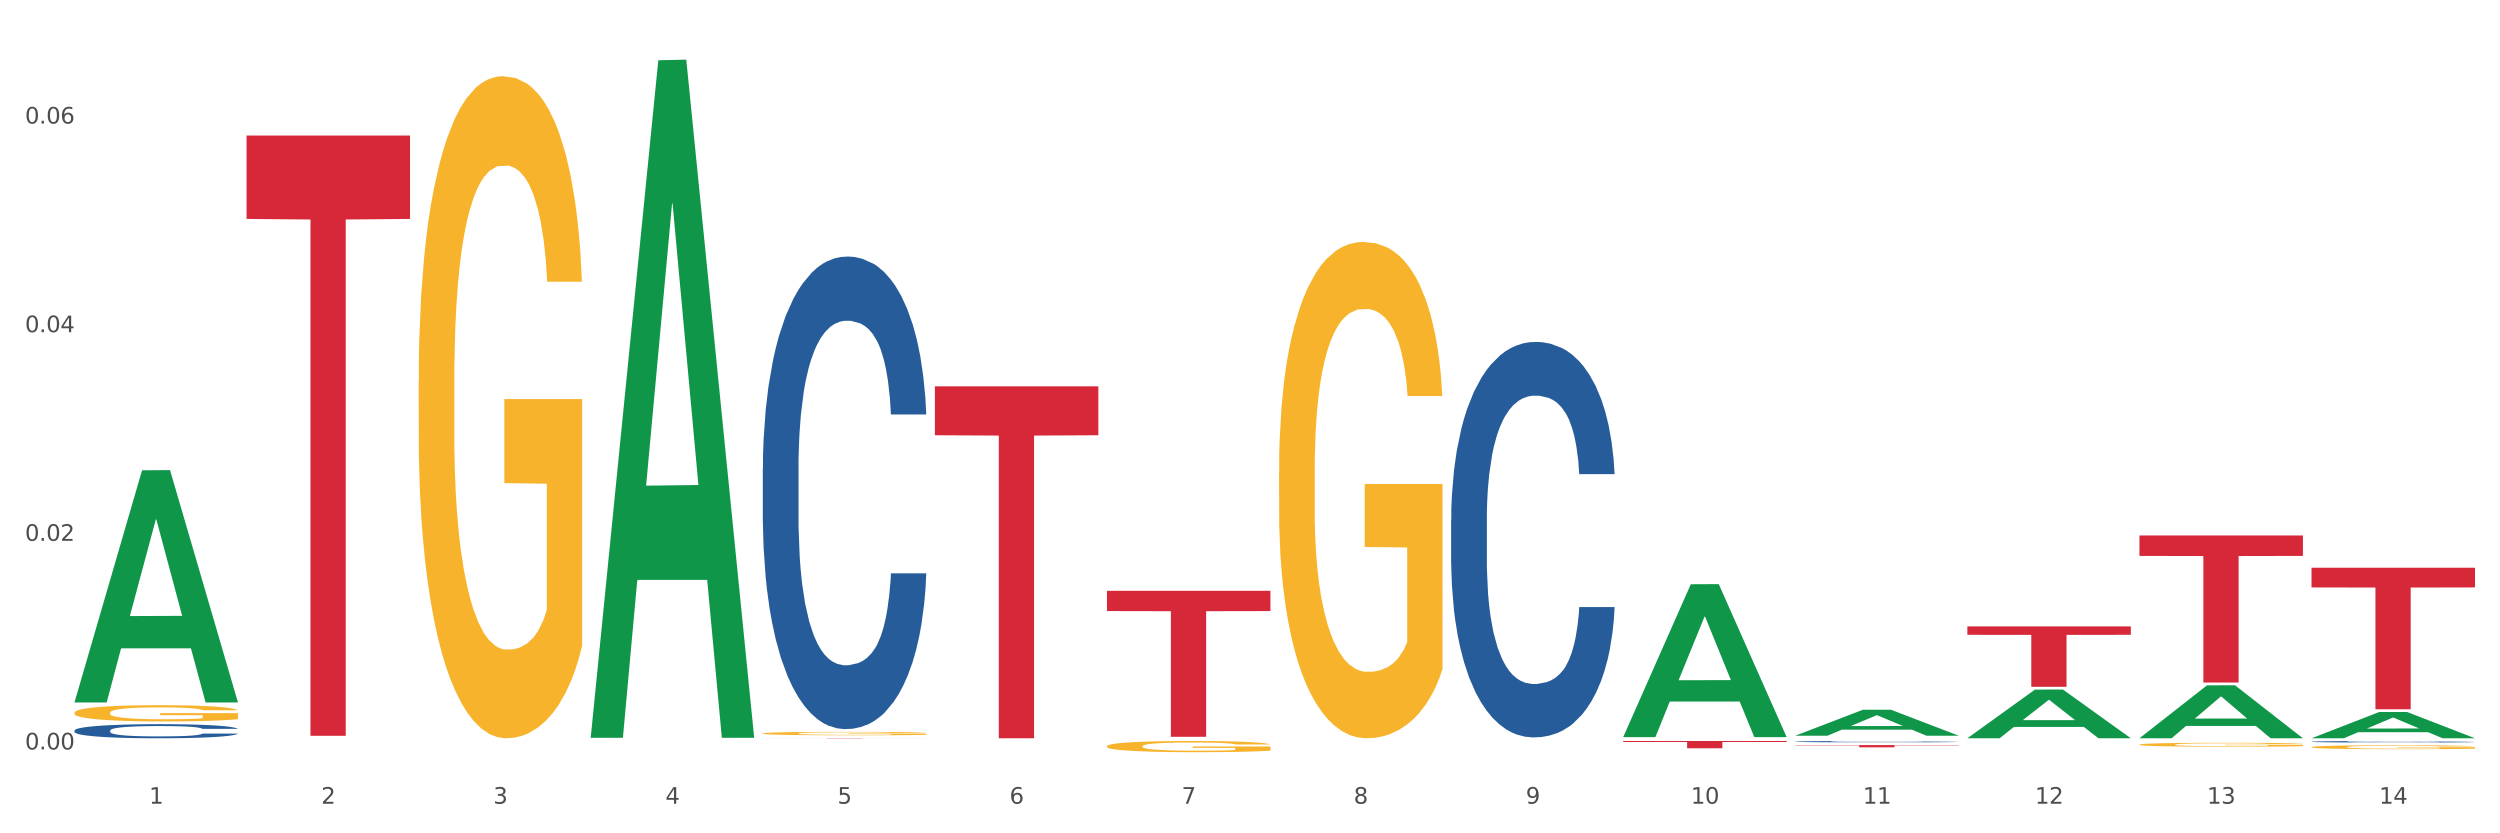
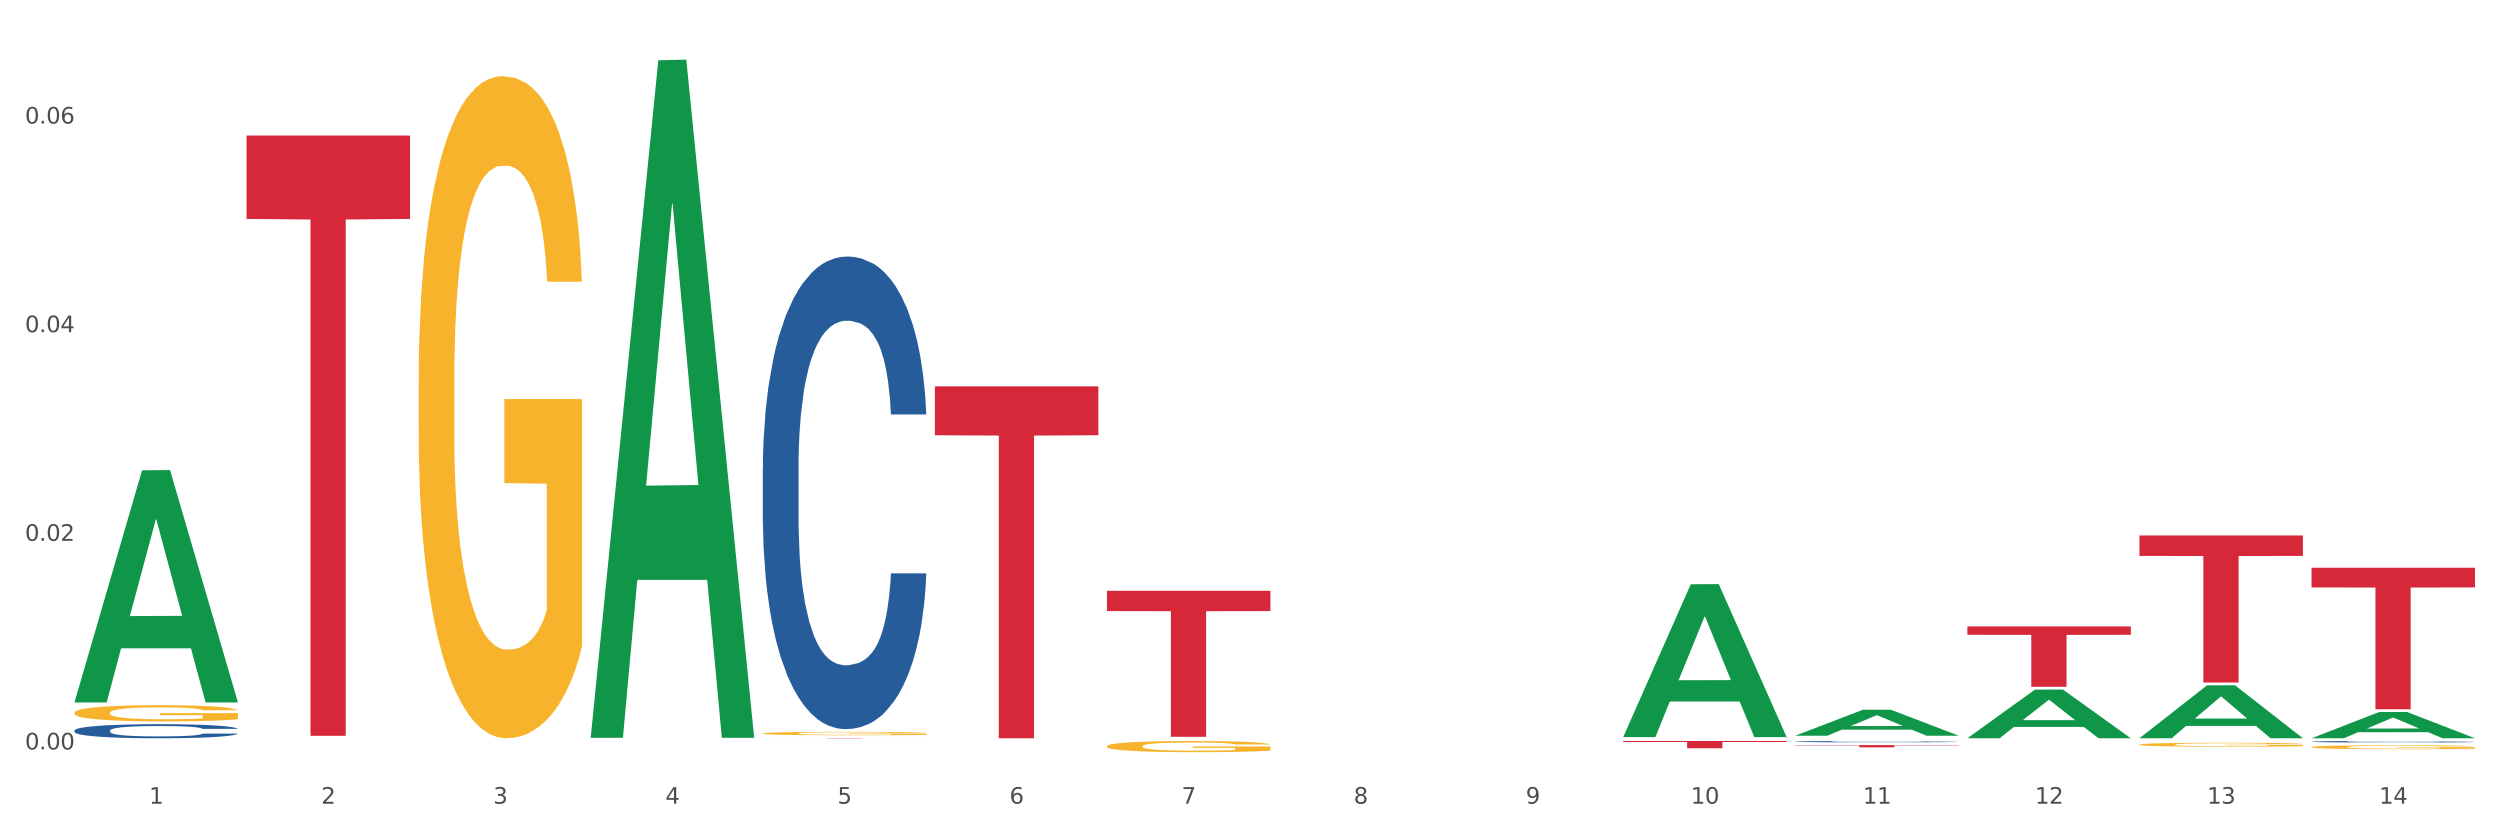
<svg xmlns="http://www.w3.org/2000/svg" xmlns:xlink="http://www.w3.org/1999/xlink" width="1080pt" height="360pt" viewBox="0 0 1080 360" version="1.1">
  <rect x="0" y="0" width="1080" height="360" fill="#333333" stroke="none" />
  <defs>
    <style type="text/css">*{stroke-linejoin: round; stroke-linecap: butt}</style>
  </defs>
  <g id="figure_1">
    <g id="patch_1">
      <path d="M 0 360  L 1080 360  L 1080 0  L 0 0  z " style="fill: #ffffff; stroke: #ffffff; stroke-linejoin: miter" />
    </g>
    <g id="axes_1">
      <g id="matplotlib.axis_1">
        <g id="xtick_1">
          <g id="text_1">
            <g style="fill: #4d4d4d" transform="translate(64.432 347.204) scale(0.096 -0.096)">
              <defs>
                <path id="DejaVuSans-31" d="M 794 531  L 1825 531  L 1825 4091  L 703 3866  L 703 4441  L 1819 4666  L 2450 4666  L 2450 531  L 3481 531  L 3481 0  L 794 0  L 794 531  z " transform="scale(0.016)" />
              </defs>
              <use xlink:href="#DejaVuSans-31" />
            </g>
          </g>
        </g>
        <g id="xtick_2">
          <g id="text_2">
            <g style="fill: #4d4d4d" transform="translate(138.771 347.204) scale(0.096 -0.096)">
              <defs>
                <path id="DejaVuSans-32" d="M 1228 531  L 3431 531  L 3431 0  L 469 0  L 469 531  Q 828 903 1448 1529  Q 2069 2156 2228 2338  Q 2531 2678 2651 2914  Q 2772 3150 2772 3378  Q 2772 3750 2511 3984  Q 2250 4219 1831 4219  Q 1534 4219 1204 4116  Q 875 4013 500 3803  L 500 4441  Q 881 4594 1212 4672  Q 1544 4750 1819 4750  Q 2544 4750 2975 4387  Q 3406 4025 3406 3419  Q 3406 3131 3298 2873  Q 3191 2616 2906 2266  Q 2828 2175 2409 1742  Q 1991 1309 1228 531  z " transform="scale(0.016)" />
              </defs>
              <use xlink:href="#DejaVuSans-32" />
            </g>
          </g>
        </g>
        <g id="xtick_3">
          <g id="text_3">
            <g style="fill: #4d4d4d" transform="translate(213.109 347.204) scale(0.096 -0.096)">
              <defs>
                <path id="DejaVuSans-33" d="M 2597 2516  Q 3050 2419 3304 2112  Q 3559 1806 3559 1356  Q 3559 666 3084 287  Q 2609 -91 1734 -91  Q 1441 -91 1130 -33  Q 819 25 488 141  L 488 750  Q 750 597 1062 519  Q 1375 441 1716 441  Q 2309 441 2620 675  Q 2931 909 2931 1356  Q 2931 1769 2642 2001  Q 2353 2234 1838 2234  L 1294 2234  L 1294 2753  L 1863 2753  Q 2328 2753 2575 2939  Q 2822 3125 2822 3475  Q 2822 3834 2567 4026  Q 2313 4219 1838 4219  Q 1578 4219 1281 4162  Q 984 4106 628 3988  L 628 4550  Q 988 4650 1302 4700  Q 1616 4750 1894 4750  Q 2613 4750 3031 4423  Q 3450 4097 3450 3541  Q 3450 3153 3228 2886  Q 3006 2619 2597 2516  z " transform="scale(0.016)" />
              </defs>
              <use xlink:href="#DejaVuSans-33" />
            </g>
          </g>
        </g>
        <g id="xtick_4">
          <g id="text_4">
            <g style="fill: #4d4d4d" transform="translate(287.448 347.204) scale(0.096 -0.096)">
              <defs>
                <path id="DejaVuSans-34" d="M 2419 4116  L 825 1625  L 2419 1625  L 2419 4116  z M 2253 4666  L 3047 4666  L 3047 1625  L 3713 1625  L 3713 1100  L 3047 1100  L 3047 0  L 2419 0  L 2419 1100  L 313 1100  L 313 1709  L 2253 4666  z " transform="scale(0.016)" />
              </defs>
              <use xlink:href="#DejaVuSans-34" />
            </g>
          </g>
        </g>
        <g id="xtick_5">
          <g id="text_5">
            <g style="fill: #4d4d4d" transform="translate(361.787 347.204) scale(0.096 -0.096)">
              <defs>
                <path id="DejaVuSans-35" d="M 691 4666  L 3169 4666  L 3169 4134  L 1269 4134  L 1269 2991  Q 1406 3038 1543 3061  Q 1681 3084 1819 3084  Q 2600 3084 3056 2656  Q 3513 2228 3513 1497  Q 3513 744 3044 326  Q 2575 -91 1722 -91  Q 1428 -91 1123 -41  Q 819 9 494 109  L 494 744  Q 775 591 1075 516  Q 1375 441 1709 441  Q 2250 441 2565 725  Q 2881 1009 2881 1497  Q 2881 1984 2565 2268  Q 2250 2553 1709 2553  Q 1456 2553 1204 2497  Q 953 2441 691 2322  L 691 4666  z " transform="scale(0.016)" />
              </defs>
              <use xlink:href="#DejaVuSans-35" />
            </g>
          </g>
        </g>
        <g id="xtick_6">
          <g id="text_6">
            <g style="fill: #4d4d4d" transform="translate(436.125 347.204) scale(0.096 -0.096)">
              <defs>
                <path id="DejaVuSans-36" d="M 2113 2584  Q 1688 2584 1439 2293  Q 1191 2003 1191 1497  Q 1191 994 1439 701  Q 1688 409 2113 409  Q 2538 409 2786 701  Q 3034 994 3034 1497  Q 3034 2003 2786 2293  Q 2538 2584 2113 2584  z M 3366 4563  L 3366 3988  Q 3128 4100 2886 4159  Q 2644 4219 2406 4219  Q 1781 4219 1451 3797  Q 1122 3375 1075 2522  Q 1259 2794 1537 2939  Q 1816 3084 2150 3084  Q 2853 3084 3261 2657  Q 3669 2231 3669 1497  Q 3669 778 3244 343  Q 2819 -91 2113 -91  Q 1303 -91 875 529  Q 447 1150 447 2328  Q 447 3434 972 4092  Q 1497 4750 2381 4750  Q 2619 4750 2861 4703  Q 3103 4656 3366 4563  z " transform="scale(0.016)" />
              </defs>
              <use xlink:href="#DejaVuSans-36" />
            </g>
          </g>
        </g>
        <g id="xtick_7">
          <g id="text_7">
            <g style="fill: #4d4d4d" transform="translate(510.464 347.204) scale(0.096 -0.096)">
              <defs>
                <path id="DejaVuSans-37" d="M 525 4666  L 3525 4666  L 3525 4397  L 1831 0  L 1172 0  L 2766 4134  L 525 4134  L 525 4666  z " transform="scale(0.016)" />
              </defs>
              <use xlink:href="#DejaVuSans-37" />
            </g>
          </g>
        </g>
        <g id="xtick_8">
          <g id="text_8">
            <g style="fill: #4d4d4d" transform="translate(584.803 347.204) scale(0.096 -0.096)">
              <defs>
                <path id="DejaVuSans-38" d="M 2034 2216  Q 1584 2216 1326 1975  Q 1069 1734 1069 1313  Q 1069 891 1326 650  Q 1584 409 2034 409  Q 2484 409 2743 651  Q 3003 894 3003 1313  Q 3003 1734 2745 1975  Q 2488 2216 2034 2216  z M 1403 2484  Q 997 2584 770 2862  Q 544 3141 544 3541  Q 544 4100 942 4425  Q 1341 4750 2034 4750  Q 2731 4750 3128 4425  Q 3525 4100 3525 3541  Q 3525 3141 3298 2862  Q 3072 2584 2669 2484  Q 3125 2378 3379 2068  Q 3634 1759 3634 1313  Q 3634 634 3220 271  Q 2806 -91 2034 -91  Q 1263 -91 848 271  Q 434 634 434 1313  Q 434 1759 690 2068  Q 947 2378 1403 2484  z M 1172 3481  Q 1172 3119 1398 2916  Q 1625 2713 2034 2713  Q 2441 2713 2670 2916  Q 2900 3119 2900 3481  Q 2900 3844 2670 4047  Q 2441 4250 2034 4250  Q 1625 4250 1398 4047  Q 1172 3844 1172 3481  z " transform="scale(0.016)" />
              </defs>
              <use xlink:href="#DejaVuSans-38" />
            </g>
          </g>
        </g>
        <g id="xtick_9">
          <g id="text_9">
            <g style="fill: #4d4d4d" transform="translate(659.142 347.204) scale(0.096 -0.096)">
              <defs>
                <path id="DejaVuSans-39" d="M 703 97  L 703 672  Q 941 559 1184 500  Q 1428 441 1663 441  Q 2288 441 2617 861  Q 2947 1281 2994 2138  Q 2813 1869 2534 1725  Q 2256 1581 1919 1581  Q 1219 1581 811 2004  Q 403 2428 403 3163  Q 403 3881 828 4315  Q 1253 4750 1959 4750  Q 2769 4750 3195 4129  Q 3622 3509 3622 2328  Q 3622 1225 3098 567  Q 2575 -91 1691 -91  Q 1453 -91 1209 -44  Q 966 3 703 97  z M 1959 2075  Q 2384 2075 2632 2365  Q 2881 2656 2881 3163  Q 2881 3666 2632 3958  Q 2384 4250 1959 4250  Q 1534 4250 1286 3958  Q 1038 3666 1038 3163  Q 1038 2656 1286 2365  Q 1534 2075 1959 2075  z " transform="scale(0.016)" />
              </defs>
              <use xlink:href="#DejaVuSans-39" />
            </g>
          </g>
        </g>
        <g id="xtick_10">
          <g id="text_10">
            <g style="fill: #4d4d4d" transform="translate(730.426 347.204) scale(0.096 -0.096)">
              <defs>
                <path id="DejaVuSans-30" d="M 2034 4250  Q 1547 4250 1301 3770  Q 1056 3291 1056 2328  Q 1056 1369 1301 889  Q 1547 409 2034 409  Q 2525 409 2770 889  Q 3016 1369 3016 2328  Q 3016 3291 2770 3770  Q 2525 4250 2034 4250  z M 2034 4750  Q 2819 4750 3233 4129  Q 3647 3509 3647 2328  Q 3647 1150 3233 529  Q 2819 -91 2034 -91  Q 1250 -91 836 529  Q 422 1150 422 2328  Q 422 3509 836 4129  Q 1250 4750 2034 4750  z " transform="scale(0.016)" />
              </defs>
              <use xlink:href="#DejaVuSans-31" />
              <use xlink:href="#DejaVuSans-30" transform="translate(63.623 0)" />
            </g>
          </g>
        </g>
        <g id="xtick_11">
          <g id="text_11">
            <g style="fill: #4d4d4d" transform="translate(804.765 347.204) scale(0.096 -0.096)">
              <use xlink:href="#DejaVuSans-31" />
              <use xlink:href="#DejaVuSans-31" transform="translate(63.623 0)" />
            </g>
          </g>
        </g>
        <g id="xtick_12">
          <g id="text_12">
            <g style="fill: #4d4d4d" transform="translate(879.104 347.204) scale(0.096 -0.096)">
              <use xlink:href="#DejaVuSans-31" />
              <use xlink:href="#DejaVuSans-32" transform="translate(63.623 0)" />
            </g>
          </g>
        </g>
        <g id="xtick_13">
          <g id="text_13">
            <g style="fill: #4d4d4d" transform="translate(953.442 347.204) scale(0.096 -0.096)">
              <use xlink:href="#DejaVuSans-31" />
              <use xlink:href="#DejaVuSans-33" transform="translate(63.623 0)" />
            </g>
          </g>
        </g>
        <g id="xtick_14">
          <g id="text_14">
            <g style="fill: #4d4d4d" transform="translate(1027.781 347.204) scale(0.096 -0.096)">
              <use xlink:href="#DejaVuSans-31" />
              <use xlink:href="#DejaVuSans-34" transform="translate(63.623 0)" />
            </g>
          </g>
        </g>
        <g id="xtick_15" />
        <g id="xtick_16" />
        <g id="xtick_17" />
        <g id="xtick_18" />
        <g id="xtick_19" />
        <g id="xtick_20" />
        <g id="xtick_21" />
        <g id="xtick_22" />
        <g id="xtick_23" />
        <g id="xtick_24" />
        <g id="xtick_25" />
        <g id="xtick_26" />
        <g id="xtick_27" />
      </g>
      <g id="matplotlib.axis_2">
        <g id="ytick_1">
          <g id="text_15">
            <g style="fill: #4d4d4d" transform="translate(10.8 323.765) scale(0.096 -0.096)">
              <defs>
                <path id="DejaVuSans-2e" d="M 684 794  L 1344 794  L 1344 0  L 684 0  L 684 794  z " transform="scale(0.016)" />
              </defs>
              <use xlink:href="#DejaVuSans-30" />
              <use xlink:href="#DejaVuSans-2e" transform="translate(63.623 0)" />
              <use xlink:href="#DejaVuSans-30" transform="translate(95.41 0)" />
              <use xlink:href="#DejaVuSans-30" transform="translate(159.033 0)" />
            </g>
          </g>
        </g>
        <g id="ytick_2">
          <g id="text_16">
            <g style="fill: #4d4d4d" transform="translate(10.8 233.638) scale(0.096 -0.096)">
              <use xlink:href="#DejaVuSans-30" />
              <use xlink:href="#DejaVuSans-2e" transform="translate(63.623 0)" />
              <use xlink:href="#DejaVuSans-30" transform="translate(95.41 0)" />
              <use xlink:href="#DejaVuSans-32" transform="translate(159.033 0)" />
            </g>
          </g>
        </g>
        <g id="ytick_3">
          <g id="text_17">
            <g style="fill: #4d4d4d" transform="translate(10.8 143.511) scale(0.096 -0.096)">
              <use xlink:href="#DejaVuSans-30" />
              <use xlink:href="#DejaVuSans-2e" transform="translate(63.623 0)" />
              <use xlink:href="#DejaVuSans-30" transform="translate(95.41 0)" />
              <use xlink:href="#DejaVuSans-34" transform="translate(159.033 0)" />
            </g>
          </g>
        </g>
        <g id="ytick_4">
          <g id="text_18">
            <g style="fill: #4d4d4d" transform="translate(10.8 53.385) scale(0.096 -0.096)">
              <use xlink:href="#DejaVuSans-30" />
              <use xlink:href="#DejaVuSans-2e" transform="translate(63.623 0)" />
              <use xlink:href="#DejaVuSans-30" transform="translate(95.41 0)" />
              <use xlink:href="#DejaVuSans-36" transform="translate(159.033 0)" />
            </g>
          </g>
        </g>
        <g id="ytick_5" />
        <g id="ytick_6" />
        <g id="ytick_7" />
      </g>
      <g id="PolyCollection_1">
        <path d="M 32.175 303.28  L 32.248 303.186  L 61.37 203.171  L 73.456 203.077  L 102.797 303.469  L 88.818 303.469  L 82.484 280.091  L 52.415 280.091  L 52.197 280.468  L 46.081 303.469  L 32.175 303.469  L 32.175 303.28  L 56.201 266.14  L 78.698 266.046  L 67.559 224.475  L 67.413 224.286  L 67.267 224.569  L 56.128 266.046  L 56.201 266.14  L 32.175 303.28  z " clip-path="url(#pc21b51e42b)" style="fill: #109648" />
        <path d="M 329.53 202.553  L 329.613 202.366  L 329.613 197.146  L 329.864 190.06  L 330.782 177.009  L 331.951 167.127  L 333.954 155.567  L 335.039 150.719  L 336.458 145.312  L 339.38 136.549  L 342.719 129.091  L 345.057 124.989  L 346.81 122.378  L 350.733 117.717  L 352.987 115.666  L 355.324 113.988  L 357.328 112.869  L 360.667 111.564  L 363.338 111.005  L 366.427 110.818  L 369.015 111.005  L 372.437 111.75  L 377.446 113.988  L 379.366 115.293  L 381.954 117.53  L 384.625 120.514  L 386.795 123.497  L 389.3 127.785  L 391.887 133.379  L 394.392 140.464  L 396.145 146.99  L 397.564 153.889  L 398.816 162.279  L 399.734 171.415  L 400.152 179.06  L 384.875 179.06  L 384.458 172.161  L 383.623 164.703  L 382.788 159.669  L 381.87 155.567  L 380.451 150.905  L 379.199 147.922  L 377.112 144.38  L 375.192 142.142  L 373.606 140.837  L 371.686 139.718  L 367.595 138.6  L 364.674 138.6  L 362.837 138.972  L 360.583 139.905  L 358.663 141.21  L 356.41 143.447  L 354.656 145.871  L 352.903 149.041  L 351.902 151.278  L 350.399 155.38  L 349.397 158.736  L 348.062 164.516  L 347.31 168.618  L 345.975 179.246  L 345.391 187.077  L 345.14 192.484  L 344.973 198.451  L 344.973 227.537  L 345.474 240.589  L 345.891 246.182  L 346.559 252.522  L 347.811 260.726  L 349.648 268.743  L 351.568 274.523  L 353.154 278.066  L 354.656 280.676  L 356.159 282.727  L 357.996 284.592  L 359.498 285.71  L 361.752 286.829  L 364.423 287.388  L 366.51 287.388  L 370.768 286.456  L 372.688 285.524  L 374.524 284.219  L 376.528 282.168  L 378.114 279.93  L 379.032 278.252  L 380.534 274.71  L 381.703 270.981  L 382.705 266.692  L 383.373 262.963  L 384.124 257.37  L 384.708 251.03  L 384.875 247.674  L 400.152 247.674  L 399.818 254.386  L 399.233 260.912  L 398.065 269.675  L 397.146 274.71  L 395.727 280.863  L 394.225 286.083  L 392.138 291.863  L 390.218 296.152  L 388.214 299.881  L 386.044 303.237  L 382.121 307.898  L 380.701 309.203  L 377.696 311.441  L 375.359 312.746  L 371.936 314.051  L 368.43 314.797  L 364.757 314.983  L 361.502 314.61  L 357.912 313.492  L 355.658 312.373  L 353.154 310.695  L 350.232 308.085  L 347.477 304.915  L 344.89 301.186  L 342.469 296.897  L 340.215 292.05  L 337.293 284.032  L 335.123 276.201  L 333.537 268.93  L 332.452 262.777  L 331.366 254.946  L 330.782 249.539  L 329.864 236.487  L 329.53 224.368  L 329.53 202.553  z " clip-path="url(#pc21b51e42b)" style="fill: #255c99" />
-         <path d="M 626.885 224.476  L 626.968 224.32  L 626.968 219.951  L 627.219 214.021  L 628.137 203.098  L 629.306 194.827  L 631.309 185.153  L 632.394 181.095  L 633.813 176.57  L 636.735 169.236  L 640.074 162.994  L 642.411 159.561  L 644.164 157.376  L 648.088 153.475  L 650.342 151.759  L 652.679 150.354  L 654.683 149.418  L 658.022 148.326  L 660.693 147.857  L 663.782 147.701  L 666.369 147.857  L 669.792 148.482  L 674.801 150.354  L 676.721 151.447  L 679.308 153.319  L 681.98 155.816  L 684.15 158.313  L 686.654 161.902  L 689.242 166.583  L 691.747 172.513  L 693.5 177.974  L 694.919 183.748  L 696.171 190.77  L 697.089 198.416  L 697.506 204.814  L 682.23 204.814  L 681.813 199.041  L 680.978 192.799  L 680.143 188.586  L 679.225 185.153  L 677.806 181.251  L 676.554 178.755  L 674.467 175.79  L 672.547 173.917  L 670.961 172.825  L 669.041 171.889  L 664.95 170.952  L 662.029 170.952  L 660.192 171.264  L 657.938 172.045  L 656.018 173.137  L 653.764 175.01  L 652.011 177.038  L 650.258 179.691  L 649.257 181.563  L 647.754 184.997  L 646.752 187.805  L 645.417 192.643  L 644.665 196.076  L 643.33 204.97  L 642.745 211.524  L 642.495 216.05  L 642.328 221.043  L 642.328 245.386  L 642.829 256.31  L 643.246 260.991  L 643.914 266.297  L 645.166 273.163  L 647.003 279.873  L 648.923 284.71  L 650.509 287.675  L 652.011 289.86  L 653.514 291.576  L 655.35 293.137  L 656.853 294.073  L 659.107 295.009  L 661.778 295.477  L 663.865 295.477  L 668.122 294.697  L 670.042 293.917  L 671.879 292.824  L 673.882 291.108  L 675.468 289.235  L 676.387 287.831  L 677.889 284.866  L 679.058 281.745  L 680.06 278.156  L 680.728 275.035  L 681.479 270.354  L 682.063 265.048  L 682.23 262.239  L 697.506 262.239  L 697.173 267.857  L 696.588 273.319  L 695.42 280.653  L 694.501 284.866  L 693.082 290.016  L 691.58 294.385  L 689.493 299.222  L 687.573 302.811  L 685.569 305.932  L 683.399 308.741  L 679.475 312.642  L 678.056 313.735  L 675.051 315.607  L 672.714 316.7  L 669.291 317.792  L 665.785 318.416  L 662.112 318.572  L 658.856 318.26  L 655.267 317.324  L 653.013 316.387  L 650.509 314.983  L 647.587 312.798  L 644.832 310.146  L 642.244 307.025  L 639.824 303.436  L 637.57 299.378  L 634.648 292.668  L 632.478 286.114  L 630.892 280.029  L 629.806 274.879  L 628.721 268.325  L 628.137 263.8  L 627.219 252.877  L 626.885 242.734  L 626.885 224.476  z " clip-path="url(#pc21b51e42b)" style="fill: #255c99" />
        <path d="M 775.562 320.375  L 775.646 320.375  L 775.646 320.36  L 775.896 320.34  L 776.814 320.304  L 777.983 320.276  L 779.986 320.243  L 781.072 320.23  L 782.491 320.214  L 785.412 320.19  L 788.752 320.169  L 791.089 320.157  L 792.842 320.15  L 796.765 320.137  L 799.019 320.131  L 801.357 320.126  L 803.36 320.123  L 806.699 320.119  L 809.37 320.118  L 812.459 320.117  L 815.047 320.118  L 818.469 320.12  L 823.478 320.126  L 825.398 320.13  L 827.986 320.136  L 830.657 320.145  L 832.828 320.153  L 835.332 320.165  L 837.92 320.181  L 840.424 320.201  L 842.177 320.219  L 843.596 320.239  L 844.848 320.262  L 845.766 320.288  L 846.184 320.309  L 830.908 320.309  L 830.49 320.29  L 829.655 320.269  L 828.821 320.255  L 827.902 320.243  L 826.483 320.23  L 825.231 320.222  L 823.144 320.212  L 821.224 320.205  L 819.638 320.202  L 817.718 320.199  L 813.628 320.196  L 810.706 320.196  L 808.87 320.197  L 806.616 320.199  L 804.696 320.203  L 802.442 320.209  L 800.689 320.216  L 798.936 320.225  L 797.934 320.231  L 796.431 320.243  L 795.43 320.252  L 794.094 320.268  L 793.343 320.28  L 792.007 320.31  L 791.423 320.332  L 791.172 320.347  L 791.005 320.364  L 791.005 320.446  L 791.506 320.482  L 791.924 320.498  L 792.591 320.516  L 793.844 320.539  L 795.68 320.562  L 797.6 320.578  L 799.186 320.588  L 800.689 320.595  L 802.191 320.601  L 804.028 320.606  L 805.53 320.609  L 807.784 320.612  L 810.456 320.614  L 812.543 320.614  L 816.8 320.611  L 818.72 320.609  L 820.556 320.605  L 822.56 320.599  L 824.146 320.593  L 825.064 320.588  L 826.567 320.578  L 827.735 320.568  L 828.737 320.556  L 829.405 320.545  L 830.156 320.53  L 830.741 320.512  L 830.908 320.502  L 846.184 320.502  L 845.85 320.521  L 845.266 320.54  L 844.097 320.564  L 843.179 320.578  L 841.76 320.596  L 840.257 320.61  L 838.17 320.627  L 836.25 320.639  L 834.247 320.649  L 832.076 320.659  L 828.153 320.672  L 826.734 320.675  L 823.728 320.682  L 821.391 320.685  L 817.969 320.689  L 814.463 320.691  L 810.79 320.692  L 807.534 320.691  L 803.944 320.687  L 801.69 320.684  L 799.186 320.68  L 796.264 320.672  L 793.51 320.663  L 790.922 320.653  L 788.501 320.641  L 786.247 320.627  L 783.325 320.605  L 781.155 320.583  L 779.569 320.562  L 778.484 320.545  L 777.399 320.523  L 776.814 320.508  L 775.896 320.471  L 775.562 320.437  L 775.562 320.375  z " clip-path="url(#pc21b51e42b)" style="fill: #255c99" />
        <path d="M 998.578 320.413  L 998.662 320.412  L 998.662 320.395  L 998.912 320.373  L 999.83 320.331  L 1000.999 320.299  L 1003.003 320.262  L 1004.088 320.246  L 1005.507 320.228  L 1008.429 320.2  L 1011.768 320.176  L 1014.105 320.163  L 1015.858 320.155  L 1019.781 320.14  L 1022.035 320.133  L 1024.373 320.128  L 1026.376 320.124  L 1029.715 320.12  L 1032.387 320.118  L 1035.475 320.117  L 1038.063 320.118  L 1041.486 320.12  L 1046.494 320.128  L 1048.414 320.132  L 1051.002 320.139  L 1053.673 320.149  L 1055.844 320.158  L 1058.348 320.172  L 1060.936 320.19  L 1063.44 320.213  L 1065.193 320.234  L 1066.612 320.256  L 1067.864 320.283  L 1068.783 320.313  L 1069.2 320.337  L 1053.924 320.337  L 1053.506 320.315  L 1052.671 320.291  L 1051.837 320.275  L 1050.918 320.262  L 1049.499 320.247  L 1048.247 320.237  L 1046.16 320.225  L 1044.24 320.218  L 1042.654 320.214  L 1040.734 320.21  L 1036.644 320.207  L 1033.722 320.207  L 1031.886 320.208  L 1029.632 320.211  L 1027.712 320.215  L 1025.458 320.222  L 1023.705 320.23  L 1021.952 320.24  L 1020.95 320.248  L 1019.448 320.261  L 1018.446 320.272  L 1017.11 320.29  L 1016.359 320.304  L 1015.023 320.338  L 1014.439 320.363  L 1014.188 320.38  L 1014.022 320.4  L 1014.022 320.493  L 1014.522 320.535  L 1014.94 320.553  L 1015.608 320.574  L 1016.86 320.6  L 1018.696 320.626  L 1020.616 320.645  L 1022.202 320.656  L 1023.705 320.665  L 1025.207 320.671  L 1027.044 320.677  L 1028.547 320.681  L 1030.8 320.684  L 1033.472 320.686  L 1035.559 320.686  L 1039.816 320.683  L 1041.736 320.68  L 1043.572 320.676  L 1045.576 320.669  L 1047.162 320.662  L 1048.08 320.657  L 1049.583 320.645  L 1050.752 320.633  L 1051.753 320.619  L 1052.421 320.607  L 1053.172 320.589  L 1053.757 320.569  L 1053.924 320.558  L 1069.2 320.558  L 1068.866 320.58  L 1068.282 320.601  L 1067.113 320.629  L 1066.195 320.645  L 1064.776 320.665  L 1063.273 320.682  L 1061.186 320.701  L 1059.266 320.714  L 1057.263 320.726  L 1055.092 320.737  L 1051.169 320.752  L 1049.75 320.756  L 1046.745 320.764  L 1044.407 320.768  L 1040.985 320.772  L 1037.479 320.774  L 1033.806 320.775  L 1030.55 320.774  L 1026.96 320.77  L 1024.707 320.767  L 1022.202 320.761  L 1019.281 320.753  L 1016.526 320.743  L 1013.938 320.731  L 1011.517 320.717  L 1009.263 320.701  L 1006.342 320.675  L 1004.171 320.65  L 1002.585 320.627  L 1001.5 320.607  L 1000.415 320.582  L 999.83 320.564  L 998.912 320.522  L 998.578 320.483  L 998.578 320.413  z " clip-path="url(#pc21b51e42b)" style="fill: #255c99" />
        <path d="M 998.578 245.272  L 1069.2 245.272  L 1069.2 253.768  L 1041.42 253.825  L 1041.42 306.408  L 1026.191 306.408  L 1026.191 253.825  L 998.578 253.768  L 998.578 245.329  L 998.578 245.272  z " clip-path="url(#pc21b51e42b)" style="fill: #d62839" />
        <path d="M 924.24 231.321  L 994.861 231.321  L 994.861 240.151  L 967.081 240.21  L 967.081 294.861  L 951.852 294.861  L 951.852 240.21  L 924.24 240.151  L 924.24 231.381  L 924.24 231.321  z " clip-path="url(#pc21b51e42b)" style="fill: #d62839" />
        <path d="M 849.901 270.618  L 920.523 270.618  L 920.523 274.242  L 892.742 274.267  L 892.742 296.702  L 877.514 296.702  L 877.514 274.267  L 849.901 274.242  L 849.901 270.642  L 849.901 270.618  z " clip-path="url(#pc21b51e42b)" style="fill: #d62839" />
        <path d="M 775.562 321.869  L 846.184 321.869  L 846.184 322.004  L 818.404 322.005  L 818.404 322.838  L 803.175 322.838  L 803.175 322.005  L 775.562 322.004  L 775.562 321.87  L 775.562 321.869  z " clip-path="url(#pc21b51e42b)" style="fill: #d62839" />
        <path d="M 32.175 315.58  L 32.258 315.574  L 32.258 315.418  L 32.509 315.207  L 33.427 314.816  L 34.596 314.521  L 36.599 314.176  L 37.684 314.031  L 39.104 313.869  L 42.025 313.607  L 45.364 313.384  L 47.702 313.262  L 49.455 313.184  L 53.378 313.045  L 55.632 312.983  L 57.969 312.933  L 59.973 312.9  L 63.312 312.861  L 65.983 312.844  L 69.072 312.838  L 71.66 312.844  L 75.082 312.866  L 80.091 312.933  L 82.011 312.972  L 84.599 313.039  L 87.27 313.128  L 89.44 313.217  L 91.945 313.345  L 94.533 313.513  L 97.037 313.724  L 98.79 313.919  L 100.209 314.126  L 101.461 314.376  L 102.379 314.649  L 102.797 314.878  L 87.52 314.878  L 87.103 314.672  L 86.268 314.449  L 85.434 314.298  L 84.515 314.176  L 83.096 314.036  L 81.844 313.947  L 79.757 313.841  L 77.837 313.774  L 76.251 313.735  L 74.331 313.702  L 70.241 313.669  L 67.319 313.669  L 65.482 313.68  L 63.229 313.708  L 61.309 313.747  L 59.055 313.813  L 57.302 313.886  L 55.549 313.981  L 54.547 314.048  L 53.044 314.17  L 52.043 314.27  L 50.707 314.443  L 49.956 314.566  L 48.62 314.883  L 48.036 315.117  L 47.785 315.279  L 47.618 315.457  L 47.618 316.327  L 48.119 316.717  L 48.537 316.884  L 49.204 317.073  L 50.457 317.318  L 52.293 317.558  L 54.213 317.731  L 55.799 317.837  L 57.302 317.915  L 58.804 317.976  L 60.641 318.032  L 62.143 318.065  L 64.397 318.099  L 67.069 318.115  L 69.155 318.115  L 73.413 318.087  L 75.333 318.06  L 77.169 318.021  L 79.173 317.959  L 80.759 317.892  L 81.677 317.842  L 83.18 317.736  L 84.348 317.625  L 85.35 317.497  L 86.018 317.385  L 86.769 317.218  L 87.353 317.029  L 87.52 316.928  L 102.797 316.928  L 102.463 317.129  L 101.879 317.324  L 100.71 317.586  L 99.792 317.736  L 98.372 317.92  L 96.87 318.076  L 94.783 318.249  L 92.863 318.377  L 90.86 318.489  L 88.689 318.589  L 84.766 318.728  L 83.347 318.767  L 80.341 318.834  L 78.004 318.873  L 74.581 318.912  L 71.075 318.934  L 67.402 318.94  L 64.147 318.929  L 60.557 318.895  L 58.303 318.862  L 55.799 318.812  L 52.877 318.734  L 50.123 318.639  L 47.535 318.528  L 45.114 318.399  L 42.86 318.255  L 39.938 318.015  L 37.768 317.781  L 36.182 317.564  L 35.097 317.38  L 34.011 317.146  L 33.427 316.984  L 32.509 316.594  L 32.175 316.232  L 32.175 315.58  z " clip-path="url(#pc21b51e42b)" style="fill: #255c99" />
        <path d="M 701.223 320.117  L 771.845 320.117  L 771.845 320.551  L 744.065 320.554  L 744.065 323.239  L 728.836 323.239  L 728.836 320.554  L 701.223 320.551  L 701.223 320.12  L 701.223 320.117  z " clip-path="url(#pc21b51e42b)" style="fill: #d62839" />
        <path d="M 403.869 166.899  L 474.49 166.899  L 474.49 188.028  L 446.71 188.171  L 446.71 318.94  L 431.481 318.94  L 431.481 188.171  L 403.869 188.028  L 403.869 167.042  L 403.869 166.899  z " clip-path="url(#pc21b51e42b)" style="fill: #d62839" />
        <path d="M 329.53 318.825  L 400.152 318.825  L 400.152 318.841  L 372.371 318.841  L 372.371 318.94  L 357.143 318.94  L 357.143 318.841  L 329.53 318.841  L 329.53 318.825  L 329.53 318.825  z " clip-path="url(#pc21b51e42b)" style="fill: #d62839" />
        <path d="M 106.514 58.542  L 177.135 58.542  L 177.135 94.579  L 149.355 94.823  L 149.355 317.867  L 134.126 317.867  L 134.126 94.823  L 106.514 94.579  L 106.514 58.785  L 106.514 58.542  z " clip-path="url(#pc21b51e42b)" style="fill: #d62839" />
        <path d="M 998.578 322.741  L 998.662 322.739  L 998.662 322.683  L 998.828 322.635  L 999.662 322.518  L 1000.913 322.421  L 1001.83 322.37  L 1002.747 322.328  L 1003.831 322.286  L 1005.165 322.242  L 1007.583 322.178  L 1009.084 322.146  L 1010.918 322.111  L 1014.253 322.062  L 1016.671 322.033  L 1019.173 322.01  L 1023.258 321.982  L 1025.926 321.97  L 1028.761 321.96  L 1032.18 321.954  L 1034.765 321.952  L 1040.434 321.957  L 1045.27 321.971  L 1047.605 321.982  L 1050.607 322.001  L 1052.191 322.013  L 1054.775 322.038  L 1057.444 322.071  L 1059.278 322.099  L 1062.029 322.152  L 1064.114 322.205  L 1066.032 322.27  L 1067.032 322.315  L 1067.783 322.357  L 1068.45 322.406  L 1069.117 322.482  L 1054.108 322.482  L 1053.525 322.428  L 1052.608 322.376  L 1051.274 322.326  L 1050.106 322.295  L 1048.105 322.256  L 1046.271 322.231  L 1044.353 322.213  L 1042.019 322.197  L 1040.184 322.189  L 1037.599 322.183  L 1032.513 322.185  L 1029.095 322.197  L 1026.76 322.213  L 1025.259 322.227  L 1023.925 322.242  L 1022.425 322.264  L 1020.674 322.297  L 1019.423 322.326  L 1018.172 322.364  L 1017.172 322.401  L 1016.255 322.445  L 1015.504 322.491  L 1014.92 322.54  L 1014.42 322.599  L 1014.003 322.697  L 1014.003 322.91  L 1014.17 322.959  L 1014.587 323.022  L 1015.087 323.071  L 1015.921 323.128  L 1016.671 323.167  L 1018.089 323.223  L 1019.673 323.27  L 1020.924 323.3  L 1022.174 323.325  L 1024.342 323.359  L 1026.76 323.387  L 1028.845 323.404  L 1031.68 323.42  L 1033.597 323.426  L 1035.265 323.429  L 1039.35 323.429  L 1042.269 323.424  L 1045.52 323.413  L 1048.022 323.399  L 1050.106 323.382  L 1052.441 323.354  L 1053.942 323.328  L 1053.942 323.002  L 1035.598 323.001  L 1035.598 322.784  L 1069.2 322.784  L 1069.2 323.42  L 1067.783 323.452  L 1066.198 323.482  L 1064.531 323.508  L 1062.029 323.541  L 1059.028 323.572  L 1056.36 323.594  L 1053.525 323.613  L 1050.19 323.63  L 1045.854 323.645  L 1043.186 323.652  L 1039.851 323.656  L 1035.932 323.658  L 1032.513 323.655  L 1029.178 323.647  L 1025.676 323.633  L 1022.258 323.613  L 1019.673 323.593  L 1017.088 323.568  L 1014.337 323.535  L 1012.169 323.504  L 1010.501 323.476  L 1008.667 323.44  L 1006.666 323.393  L 1005.165 323.351  L 1003.831 323.308  L 1002.414 323.251  L 1001.413 323.203  L 1000.413 323.142  L 999.829 323.097  L 999.162 323.027  L 998.662 322.929  L 998.578 322.741  z " clip-path="url(#pc21b51e42b)" style="fill: #f7b32b" />
        <path d="M 924.24 321.667  L 924.323 321.666  L 924.323 321.61  L 924.49 321.562  L 925.323 321.445  L 926.574 321.349  L 927.491 321.298  L 928.408 321.256  L 929.492 321.214  L 930.826 321.17  L 933.244 321.107  L 934.745 321.074  L 936.58 321.04  L 939.915 320.99  L 942.333 320.962  L 944.834 320.939  L 948.92 320.911  L 951.588 320.899  L 954.423 320.889  L 957.841 320.883  L 960.426 320.882  L 966.096 320.886  L 970.932 320.9  L 973.266 320.911  L 976.268 320.93  L 977.852 320.942  L 980.437 320.967  L 983.105 321  L 984.939 321.028  L 987.691 321.08  L 989.775 321.133  L 991.693 321.198  L 992.693 321.243  L 993.444 321.285  L 994.111 321.333  L 994.778 321.409  L 979.77 321.409  L 979.186 321.355  L 978.269 321.304  L 976.935 321.254  L 975.768 321.223  L 973.766 321.184  L 971.932 321.159  L 970.014 321.141  L 967.68 321.125  L 965.845 321.118  L 963.261 321.111  L 958.175 321.113  L 954.756 321.125  L 952.422 321.141  L 950.921 321.155  L 949.587 321.17  L 948.086 321.192  L 946.335 321.225  L 945.084 321.254  L 943.834 321.291  L 942.833 321.329  L 941.916 321.372  L 941.165 321.419  L 940.582 321.467  L 940.081 321.526  L 939.665 321.624  L 939.665 321.836  L 939.831 321.885  L 940.248 321.948  L 940.749 321.996  L 941.582 322.054  L 942.333 322.093  L 943.75 322.149  L 945.334 322.195  L 946.585 322.225  L 947.836 322.249  L 950.004 322.284  L 952.422 322.312  L 954.506 322.329  L 957.341 322.344  L 959.259 322.35  L 960.926 322.353  L 965.012 322.353  L 967.93 322.349  L 971.182 322.338  L 973.683 322.324  L 975.768 322.307  L 978.102 322.279  L 979.603 322.253  L 979.603 321.928  L 961.26 321.926  L 961.26 321.711  L 994.861 321.711  L 994.861 322.344  L 993.444 322.377  L 991.86 322.406  L 990.192 322.433  L 987.691 322.465  L 984.689 322.496  L 982.021 322.518  L 979.186 322.537  L 975.851 322.554  L 971.515 322.569  L 968.847 322.575  L 965.512 322.58  L 961.593 322.582  L 958.175 322.579  L 954.84 322.571  L 951.338 322.557  L 947.919 322.537  L 945.334 322.516  L 942.75 322.492  L 939.998 322.459  L 937.83 322.428  L 936.163 322.4  L 934.328 322.364  L 932.327 322.318  L 930.826 322.276  L 929.492 322.232  L 928.075 322.176  L 927.074 322.128  L 926.074 322.068  L 925.49 322.023  L 924.823 321.953  L 924.323 321.855  L 924.24 321.667  z " clip-path="url(#pc21b51e42b)" style="fill: #f7b32b" />
-         <path d="M 552.546 203.603  L 552.629 203.407  L 552.629 196.357  L 552.796 190.287  L 553.63 175.6  L 554.881 163.46  L 555.798 156.998  L 556.715 151.71  L 557.799 146.423  L 559.133 140.94  L 561.551 132.912  L 563.052 128.8  L 564.886 124.492  L 568.221 118.225  L 570.639 114.701  L 573.141 111.763  L 577.226 108.239  L 579.894 106.672  L 582.729 105.497  L 586.148 104.714  L 588.732 104.518  L 594.402 105.106  L 599.238 106.868  L 601.573 108.239  L 604.574 110.588  L 606.158 112.155  L 608.743 115.288  L 611.411 119.4  L 613.246 122.925  L 615.997 129.583  L 618.082 136.241  L 619.999 144.465  L 621 150.144  L 621.75 155.431  L 622.417 161.501  L 623.084 171.097  L 608.076 171.097  L 607.493 164.243  L 606.575 157.781  L 605.241 151.515  L 604.074 147.598  L 602.073 142.703  L 600.239 139.57  L 598.321 137.22  L 595.986 135.262  L 594.152 134.283  L 591.567 133.499  L 586.481 133.695  L 583.063 135.262  L 580.728 137.22  L 579.227 138.982  L 577.893 140.94  L 576.392 143.682  L 574.641 147.794  L 573.391 151.515  L 572.14 156.214  L 571.139 160.914  L 570.222 166.397  L 569.472 172.271  L 568.888 178.342  L 568.388 185.783  L 567.971 198.12  L 567.971 224.947  L 568.138 231.017  L 568.555 239.046  L 569.055 245.116  L 569.889 252.361  L 570.639 257.257  L 572.057 264.306  L 573.641 270.181  L 574.891 273.902  L 576.142 277.035  L 578.31 281.343  L 580.728 284.867  L 582.812 287.021  L 585.647 288.98  L 587.565 289.763  L 589.233 290.155  L 593.318 290.155  L 596.236 289.567  L 599.488 288.196  L 601.99 286.434  L 604.074 284.28  L 606.409 280.755  L 607.909 277.426  L 607.909 236.5  L 589.566 236.304  L 589.566 209.085  L 623.168 209.085  L 623.168 288.98  L 621.75 293.092  L 620.166 296.812  L 618.499 300.141  L 615.997 304.254  L 612.996 308.17  L 610.327 310.911  L 607.493 313.261  L 604.157 315.415  L 599.822 317.373  L 597.154 318.157  L 593.818 318.744  L 589.9 318.94  L 586.481 318.548  L 583.146 317.569  L 579.644 315.807  L 576.226 313.261  L 573.641 310.716  L 571.056 307.582  L 568.305 303.47  L 566.137 299.554  L 564.469 296.029  L 562.635 291.525  L 560.634 285.651  L 559.133 280.364  L 557.799 274.881  L 556.381 267.831  L 555.381 261.761  L 554.38 254.124  L 553.797 248.445  L 553.13 239.633  L 552.629 227.297  L 552.546 203.603  z " clip-path="url(#pc21b51e42b)" style="fill: #f7b32b" />
        <path d="M 478.207 322.35  L 478.291 322.346  L 478.291 322.187  L 478.457 322.05  L 479.291 321.719  L 480.542 321.446  L 481.459 321.3  L 482.376 321.181  L 483.46 321.062  L 484.794 320.938  L 487.212 320.757  L 488.713 320.665  L 490.547 320.567  L 493.882 320.426  L 496.3 320.347  L 498.802 320.281  L 502.887 320.201  L 505.555 320.166  L 508.39 320.139  L 511.809 320.122  L 514.394 320.117  L 520.063 320.131  L 524.899 320.17  L 527.234 320.201  L 530.236 320.254  L 531.82 320.289  L 534.405 320.36  L 537.073 320.453  L 538.907 320.532  L 541.658 320.682  L 543.743 320.832  L 545.661 321.018  L 546.661 321.146  L 547.412 321.265  L 548.079 321.402  L 548.746 321.618  L 533.737 321.618  L 533.154 321.463  L 532.237 321.318  L 530.903 321.176  L 529.735 321.088  L 527.734 320.978  L 525.9 320.907  L 523.982 320.854  L 521.648 320.81  L 519.813 320.788  L 517.228 320.77  L 512.142 320.775  L 508.724 320.81  L 506.389 320.854  L 504.888 320.894  L 503.554 320.938  L 502.054 321  L 500.303 321.093  L 499.052 321.176  L 497.801 321.282  L 496.801 321.388  L 495.884 321.512  L 495.133 321.644  L 494.549 321.781  L 494.049 321.949  L 493.632 322.227  L 493.632 322.831  L 493.799 322.968  L 494.216 323.149  L 494.716 323.286  L 495.55 323.449  L 496.3 323.559  L 497.718 323.718  L 499.302 323.851  L 500.553 323.935  L 501.803 324.005  L 503.971 324.102  L 506.389 324.182  L 508.474 324.23  L 511.309 324.274  L 513.226 324.292  L 514.894 324.301  L 518.979 324.301  L 521.898 324.288  L 525.149 324.257  L 527.651 324.217  L 529.735 324.168  L 532.07 324.089  L 533.571 324.014  L 533.571 323.092  L 515.227 323.087  L 515.227 322.474  L 548.829 322.474  L 548.829 324.274  L 547.412 324.367  L 545.827 324.451  L 544.16 324.526  L 541.658 324.619  L 538.657 324.707  L 535.989 324.769  L 533.154 324.822  L 529.819 324.87  L 525.483 324.914  L 522.815 324.932  L 519.48 324.945  L 515.561 324.95  L 512.142 324.941  L 508.807 324.919  L 505.305 324.879  L 501.887 324.822  L 499.302 324.764  L 496.717 324.694  L 493.966 324.601  L 491.798 324.513  L 490.13 324.433  L 488.296 324.332  L 486.295 324.199  L 484.794 324.08  L 483.46 323.957  L 482.043 323.798  L 481.042 323.661  L 480.042 323.489  L 479.458 323.361  L 478.791 323.162  L 478.291 322.884  L 478.207 322.35  z " clip-path="url(#pc21b51e42b)" style="fill: #f7b32b" />
        <path d="M 329.53 316.848  L 329.613 316.846  L 329.613 316.797  L 329.78 316.755  L 330.614 316.654  L 331.864 316.569  L 332.782 316.525  L 333.699 316.488  L 334.783 316.451  L 336.117 316.413  L 338.535 316.358  L 340.036 316.329  L 341.87 316.299  L 345.205 316.256  L 347.623 316.231  L 350.124 316.211  L 354.21 316.187  L 356.878 316.176  L 359.713 316.168  L 363.131 316.162  L 365.716 316.161  L 371.386 316.165  L 376.222 316.177  L 378.557 316.187  L 381.558 316.203  L 383.142 316.214  L 385.727 316.235  L 388.395 316.264  L 390.23 316.288  L 392.981 316.334  L 395.066 316.381  L 396.983 316.438  L 397.984 316.477  L 398.734 316.514  L 399.401 316.556  L 400.068 316.622  L 385.06 316.622  L 384.476 316.575  L 383.559 316.53  L 382.225 316.487  L 381.058 316.459  L 379.057 316.425  L 377.222 316.404  L 375.305 316.387  L 372.97 316.374  L 371.136 316.367  L 368.551 316.362  L 363.465 316.363  L 360.046 316.374  L 357.712 316.387  L 356.211 316.4  L 354.877 316.413  L 353.376 316.432  L 351.625 316.461  L 350.375 316.487  L 349.124 316.519  L 348.123 316.552  L 347.206 316.59  L 346.456 316.63  L 345.872 316.673  L 345.372 316.724  L 344.955 316.81  L 344.955 316.996  L 345.122 317.038  L 345.539 317.093  L 346.039 317.135  L 346.873 317.186  L 347.623 317.22  L 349.04 317.268  L 350.625 317.309  L 351.875 317.335  L 353.126 317.357  L 355.294 317.387  L 357.712 317.411  L 359.796 317.426  L 362.631 317.439  L 364.549 317.445  L 366.216 317.448  L 370.302 317.448  L 373.22 317.444  L 376.472 317.434  L 378.973 317.422  L 381.058 317.407  L 383.392 317.382  L 384.893 317.359  L 384.893 317.076  L 366.55 317.074  L 366.55 316.886  L 400.152 316.886  L 400.152 317.439  L 398.734 317.468  L 397.15 317.494  L 395.482 317.517  L 392.981 317.545  L 389.979 317.573  L 387.311 317.592  L 384.476 317.608  L 381.141 317.623  L 376.806 317.636  L 374.137 317.642  L 370.802 317.646  L 366.884 317.647  L 363.465 317.644  L 360.13 317.638  L 356.628 317.625  L 353.209 317.608  L 350.625 317.59  L 348.04 317.568  L 345.288 317.54  L 343.121 317.513  L 341.453 317.488  L 339.619 317.457  L 337.618 317.416  L 336.117 317.38  L 334.783 317.342  L 333.365 317.293  L 332.365 317.251  L 331.364 317.198  L 330.781 317.158  L 330.113 317.097  L 329.613 317.012  L 329.53 316.848  z " clip-path="url(#pc21b51e42b)" style="fill: #f7b32b" />
        <path d="M 478.207 255.215  L 548.829 255.215  L 548.829 263.982  L 521.049 264.041  L 521.049 318.3  L 505.82 318.3  L 505.82 264.041  L 478.207 263.982  L 478.207 255.275  L 478.207 255.215  z " clip-path="url(#pc21b51e42b)" style="fill: #d62839" />
        <path d="M 180.852 165.077  L 180.936 164.816  L 180.936 155.412  L 181.103 147.314  L 181.936 127.722  L 183.187 111.525  L 184.104 102.905  L 185.021 95.852  L 186.105 88.799  L 187.439 81.484  L 189.857 70.774  L 191.358 65.288  L 193.192 59.541  L 196.528 51.182  L 198.946 46.48  L 201.447 42.561  L 205.533 37.859  L 208.201 35.769  L 211.036 34.202  L 214.454 33.157  L 217.039 32.896  L 222.709 33.68  L 227.545 36.031  L 229.879 37.859  L 232.881 40.994  L 234.465 43.084  L 237.05 47.263  L 239.718 52.749  L 241.552 57.451  L 244.304 66.333  L 246.388 75.215  L 248.306 86.186  L 249.306 93.762  L 250.057 100.815  L 250.724 108.913  L 251.391 121.713  L 236.383 121.713  L 235.799 112.57  L 234.882 103.95  L 233.548 95.591  L 232.38 90.366  L 230.379 83.835  L 228.545 79.656  L 226.627 76.521  L 224.293 73.909  L 222.458 72.603  L 219.874 71.558  L 214.788 71.819  L 211.369 73.909  L 209.034 76.521  L 207.534 78.872  L 206.2 81.484  L 204.699 85.141  L 202.948 90.627  L 201.697 95.591  L 200.446 101.86  L 199.446 108.129  L 198.529 115.444  L 197.778 123.281  L 197.195 131.379  L 196.694 141.305  L 196.277 157.763  L 196.277 193.551  L 196.444 201.649  L 196.861 212.359  L 197.361 220.457  L 198.195 230.123  L 198.946 236.653  L 200.363 246.058  L 201.947 253.894  L 203.198 258.858  L 204.449 263.037  L 206.616 268.784  L 209.034 273.486  L 211.119 276.36  L 213.954 278.972  L 215.871 280.017  L 217.539 280.54  L 221.625 280.54  L 224.543 279.756  L 227.795 277.927  L 230.296 275.576  L 232.38 272.703  L 234.715 268.001  L 236.216 263.56  L 236.216 208.963  L 217.873 208.702  L 217.873 172.391  L 251.474 172.391  L 251.474 278.972  L 250.057 284.458  L 248.473 289.421  L 246.805 293.862  L 244.304 299.348  L 241.302 304.572  L 238.634 308.23  L 235.799 311.364  L 232.464 314.238  L 228.128 316.85  L 225.46 317.895  L 222.125 318.679  L 218.206 318.94  L 214.788 318.417  L 211.452 317.111  L 207.951 314.76  L 204.532 311.364  L 201.947 307.968  L 199.362 303.789  L 196.611 298.303  L 194.443 293.078  L 192.776 288.376  L 190.941 282.368  L 188.94 274.531  L 187.439 267.478  L 186.105 260.164  L 184.688 250.76  L 183.687 242.662  L 182.687 232.474  L 182.103 224.898  L 181.436 213.143  L 180.936 196.686  L 180.852 165.077  z " clip-path="url(#pc21b51e42b)" style="fill: #f7b32b" />
        <path d="M 32.175 307.888  L 32.258 307.881  L 32.258 307.651  L 32.425 307.452  L 33.259 306.972  L 34.51 306.575  L 35.427 306.363  L 36.344 306.19  L 37.428 306.017  L 38.762 305.838  L 41.18 305.575  L 42.681 305.441  L 44.515 305.3  L 47.85 305.095  L 50.268 304.979  L 52.77 304.883  L 56.855 304.768  L 59.523 304.717  L 62.358 304.678  L 65.777 304.653  L 68.361 304.646  L 74.031 304.666  L 78.867 304.723  L 81.202 304.768  L 84.203 304.845  L 85.788 304.896  L 88.372 304.999  L 91.04 305.133  L 92.875 305.249  L 95.626 305.466  L 97.711 305.684  L 99.628 305.953  L 100.629 306.139  L 101.379 306.312  L 102.046 306.511  L 102.713 306.824  L 87.705 306.824  L 87.122 306.6  L 86.204 306.389  L 84.87 306.184  L 83.703 306.056  L 81.702 305.896  L 79.868 305.793  L 77.95 305.716  L 75.615 305.652  L 73.781 305.62  L 71.196 305.594  L 66.11 305.601  L 62.692 305.652  L 60.357 305.716  L 58.856 305.774  L 57.522 305.838  L 56.021 305.928  L 54.27 306.062  L 53.02 306.184  L 51.769 306.338  L 50.768 306.491  L 49.851 306.671  L 49.101 306.863  L 48.517 307.061  L 48.017 307.305  L 47.6 307.708  L 47.6 308.586  L 47.767 308.785  L 48.184 309.047  L 48.684 309.246  L 49.518 309.483  L 50.268 309.643  L 51.686 309.874  L 53.27 310.066  L 54.52 310.188  L 55.771 310.29  L 57.939 310.431  L 60.357 310.546  L 62.441 310.617  L 65.276 310.681  L 67.194 310.706  L 68.862 310.719  L 72.947 310.719  L 75.865 310.7  L 79.117 310.655  L 81.619 310.598  L 83.703 310.527  L 86.038 310.412  L 87.538 310.303  L 87.538 308.964  L 69.195 308.958  L 69.195 308.067  L 102.797 308.067  L 102.797 310.681  L 101.379 310.815  L 99.795 310.937  L 98.128 311.046  L 95.626 311.18  L 92.625 311.309  L 89.956 311.398  L 87.122 311.475  L 83.786 311.546  L 79.451 311.61  L 76.783 311.635  L 73.447 311.655  L 69.529 311.661  L 66.11 311.648  L 62.775 311.616  L 59.273 311.558  L 55.855 311.475  L 53.27 311.392  L 50.685 311.289  L 47.934 311.155  L 45.766 311.027  L 44.098 310.911  L 42.264 310.764  L 40.263 310.572  L 38.762 310.399  L 37.428 310.22  L 36.01 309.989  L 35.01 309.79  L 34.009 309.541  L 33.426 309.355  L 32.759 309.066  L 32.258 308.663  L 32.175 307.888  z " clip-path="url(#pc21b51e42b)" style="fill: #f7b32b" />
        <path d="M 255.191 318.191  L 255.264 317.916  L 284.386 26.035  L 296.472 25.759  L 325.813 318.741  L 311.834 318.741  L 305.5 250.516  L 275.431 250.516  L 275.213 251.617  L 269.097 318.741  L 255.191 318.741  L 255.191 318.191  L 279.217 209.801  L 301.714 209.526  L 290.575 88.207  L 290.429 87.657  L 290.284 88.482  L 279.144 209.526  L 279.217 209.801  L 255.191 318.191  z " clip-path="url(#pc21b51e42b)" style="fill: #109648" />
        <path d="M 701.223 318.321  L 701.296 318.259  L 730.419 252.397  L 742.504 252.334  L 771.845 318.445  L 757.866 318.445  L 751.532 303.05  L 721.463 303.05  L 721.245 303.298  L 715.129 318.445  L 701.223 318.445  L 701.223 318.321  L 725.249 293.863  L 747.746 293.801  L 736.607 266.426  L 736.461 266.301  L 736.316 266.488  L 725.177 293.801  L 725.249 293.863  L 701.223 318.321  z " clip-path="url(#pc21b51e42b)" style="fill: #109648" />
        <path d="M 775.562 317.805  L 775.635 317.795  L 804.757 306.616  L 816.843 306.606  L 846.184 317.826  L 832.205 317.826  L 825.871 315.213  L 795.802 315.213  L 795.584 315.255  L 789.468 317.826  L 775.562 317.826  L 775.562 317.805  L 799.588 313.654  L 822.085 313.643  L 810.946 308.997  L 810.8 308.976  L 810.655 309.008  L 799.515 313.643  L 799.588 313.654  L 775.562 317.805  z " clip-path="url(#pc21b51e42b)" style="fill: #109648" />
        <path d="M 849.901 318.9  L 849.974 318.881  L 879.096 297.899  L 891.182 297.879  L 920.523 318.94  L 906.544 318.94  L 900.21 314.036  L 870.141 314.036  L 869.922 314.115  L 863.807 318.94  L 849.901 318.94  L 849.901 318.9  L 873.927 311.109  L 896.424 311.089  L 885.284 302.368  L 885.139 302.329  L 884.993 302.388  L 873.854 311.089  L 873.927 311.109  L 849.901 318.9  z " clip-path="url(#pc21b51e42b)" style="fill: #109648" />
        <path d="M 924.24 318.897  L 924.312 318.875  L 953.435 296.06  L 965.52 296.038  L 994.861 318.94  L 980.883 318.94  L 974.548 313.607  L 944.48 313.607  L 944.261 313.693  L 938.145 318.94  L 924.24 318.94  L 924.24 318.897  L 948.265 310.424  L 970.763 310.403  L 959.623 300.92  L 959.478 300.877  L 959.332 300.941  L 948.193 310.403  L 948.265 310.424  L 924.24 318.897  z " clip-path="url(#pc21b51e42b)" style="fill: #109648" />
        <path d="M 998.578 318.919  L 998.651 318.908  L 1027.773 307.596  L 1039.859 307.586  L 1069.2 318.94  L 1055.221 318.94  L 1048.887 316.296  L 1018.818 316.296  L 1018.6 316.339  L 1012.484 318.94  L 998.578 318.94  L 998.578 318.919  L 1022.604 314.718  L 1045.101 314.707  L 1033.962 310.006  L 1033.816 309.984  L 1033.671 310.016  L 1022.531 314.707  L 1022.604 314.718  L 998.578 318.919  z " clip-path="url(#pc21b51e42b)" style="fill: #109648" />
      </g>
    </g>
  </g>
  <defs>
    <clipPath id="pc21b51e42b">
      <rect x="32.175" y="10.8" width="1037.025" height="329.109" />
    </clipPath>
  </defs>
</svg>